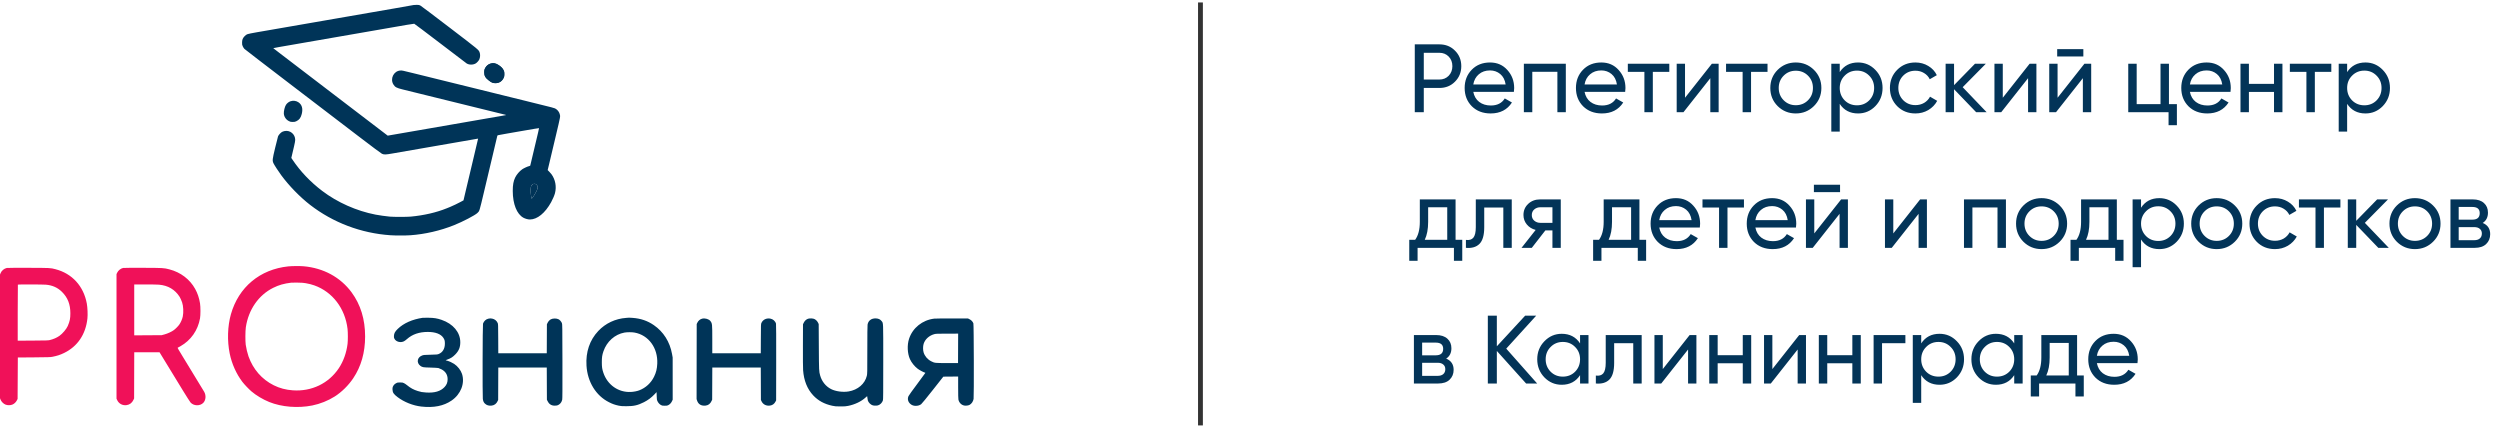
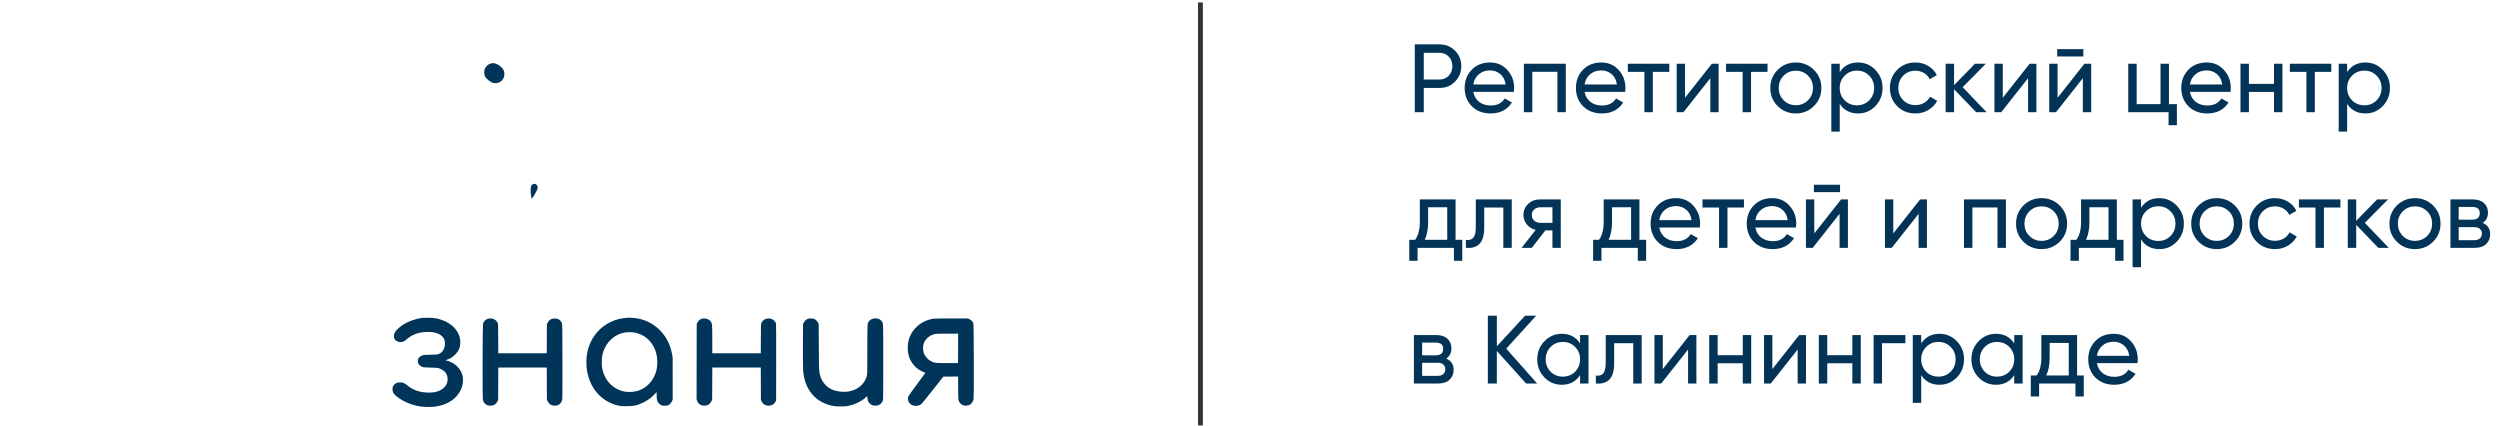
<svg xmlns="http://www.w3.org/2000/svg" width="516" height="88" viewBox="0 0 516 88" fill="none">
  <path fill-rule="evenodd" clip-rule="evenodd" d="M101.135 13.162C100.75 13.307 100.415 13.589 100.205 13.943C99.997 14.294 99.949 14.482 99.949 14.951C99.948 15.659 100.188 16.071 100.93 16.636C101.494 17.065 101.75 17.165 102.28 17.163C103.013 17.159 103.608 16.776 103.935 16.1C104.082 15.795 104.096 15.728 104.096 15.29C104.096 14.852 104.082 14.786 103.935 14.48C103.759 14.117 103.445 13.79 102.943 13.448C102.317 13.022 101.744 12.931 101.135 13.162ZM110.714 38.099C111.063 38.411 111.072 38.728 110.751 39.425C110.546 39.872 109.991 40.761 109.819 40.92C109.735 40.998 109.725 40.998 109.697 40.923C109.68 40.879 109.631 40.568 109.587 40.233C109.488 39.465 109.514 38.645 109.648 38.367C109.853 37.94 110.387 37.806 110.714 38.099ZM87.262 65.591C85.103 65.909 83.308 66.707 82.082 67.896C81.531 68.431 81.332 68.799 81.308 69.335C81.295 69.625 81.312 69.726 81.406 69.911C81.725 70.541 82.671 70.797 83.373 70.444C83.514 70.373 83.796 70.166 83.998 69.986C85.103 69 86.526 68.511 88.293 68.511C89.875 68.511 90.984 68.931 91.511 69.73C91.767 70.119 91.826 70.346 91.824 70.937C91.821 71.977 91.361 72.74 90.539 73.068C90.277 73.172 90.149 73.184 88.857 73.215C87.613 73.246 87.426 73.261 87.171 73.354C86.672 73.537 86.358 73.852 86.254 74.276C86.144 74.721 86.352 75.22 86.769 75.512C87.195 75.812 87.283 75.827 88.832 75.868C89.615 75.889 90.355 75.931 90.476 75.962C90.598 75.993 90.876 76.108 91.095 76.218C91.944 76.644 92.39 77.35 92.39 78.264C92.39 78.923 92.201 79.408 91.759 79.882C90.931 80.768 89.695 81.131 87.916 81.01C87.144 80.957 86.888 80.911 86.231 80.708C85.368 80.441 84.735 80.098 84.011 79.502C83.817 79.342 83.529 79.15 83.374 79.076C83.122 78.955 83.032 78.94 82.575 78.94C82.102 78.94 82.036 78.952 81.774 79.088C81.449 79.255 81.23 79.486 81.09 79.807C81.015 79.98 80.998 80.111 81.012 80.409C81.041 81.037 81.253 81.352 82.059 81.965C83.407 82.988 85.246 83.719 86.964 83.914C89.511 84.204 91.569 83.794 93.209 82.671C95.116 81.365 95.993 79.114 95.354 77.165C95.105 76.406 94.463 75.588 93.74 75.109C93.374 74.866 92.706 74.558 92.341 74.464C92.22 74.433 92.077 74.394 92.024 74.379C91.956 74.358 92.058 74.303 92.368 74.193C93.061 73.947 93.436 73.706 93.963 73.167C94.712 72.4 95.003 71.692 95.003 70.635C95.003 68.596 93.531 66.836 91.139 66.016C90.209 65.697 89.594 65.6 88.415 65.583C87.862 65.576 87.343 65.579 87.262 65.591ZM129.248 65.612C127.016 65.771 124.973 66.73 123.48 68.319C121.707 70.205 120.878 72.654 121.053 75.48C121.262 78.837 123 81.66 125.69 83.015C126.425 83.385 126.886 83.549 127.689 83.726C128.12 83.821 128.347 83.838 129.248 83.84C130.82 83.843 131.614 83.664 132.905 83.015C133.732 82.599 134.436 82.076 135.07 81.407L135.517 80.935L135.542 81.719C135.564 82.42 135.579 82.532 135.69 82.778C135.851 83.136 136.125 83.442 136.435 83.609C136.659 83.729 136.735 83.742 137.199 83.742C137.663 83.742 137.739 83.729 137.96 83.609C138.288 83.431 138.539 83.156 138.706 82.792L138.843 82.492L138.841 78.14L138.838 73.788L138.708 73.063C138.26 70.564 136.938 68.47 134.946 67.104C133.643 66.21 132.248 65.733 130.582 65.61C130.213 65.583 129.878 65.564 129.837 65.568C129.797 65.572 129.532 65.592 129.248 65.612ZM100.783 65.778C100.295 65.885 99.865 66.29 99.693 66.802C99.608 67.057 99.572 81.744 99.656 82.339C99.719 82.795 99.827 83.04 100.073 83.29C100.42 83.644 100.933 83.795 101.509 83.712C102.052 83.633 102.452 83.331 102.691 82.817L102.82 82.542L102.833 79.203L102.847 75.864H107.85H112.854L112.867 79.178L112.881 82.492L113.008 82.769C113.288 83.376 113.781 83.714 114.402 83.725C114.903 83.734 115.106 83.684 115.408 83.477C115.73 83.256 115.957 82.9 116.042 82.481C116.086 82.262 116.097 80.327 116.086 74.564C116.072 67.319 116.066 66.924 115.981 66.701C115.87 66.41 115.554 66.037 115.311 65.911C114.868 65.68 114.133 65.68 113.693 65.909C113.431 66.046 113.153 66.352 113.009 66.66L112.881 66.936L112.867 69.924L112.853 72.913H107.85H102.847L102.833 69.899C102.82 66.956 102.817 66.88 102.716 66.658C102.498 66.177 102.095 65.859 101.581 65.762C101.246 65.699 101.131 65.701 100.783 65.778ZM144.971 65.76C144.512 65.858 144.115 66.191 143.905 66.654L143.8 66.885L143.787 74.626L143.775 82.366L143.878 82.679C144.135 83.459 144.762 83.821 145.663 83.71C146.207 83.644 146.603 83.333 146.863 82.769L146.99 82.492L147.005 79.178L147.019 75.864H152.022H157.024L157.038 79.203L157.051 82.542L157.164 82.792C157.472 83.473 158.145 83.821 158.942 83.71C159.447 83.639 159.824 83.359 160.077 82.867L160.193 82.642L160.205 74.821C160.214 69.585 160.202 66.938 160.168 66.81C160.029 66.283 159.547 65.856 158.981 65.758C158.178 65.621 157.467 65.971 157.155 66.658C157.054 66.88 157.051 66.956 157.038 69.899L157.024 72.913H152.019H147.015V70.121C147.015 66.829 147.008 66.762 146.613 66.249C146.318 65.867 145.545 65.636 144.971 65.76ZM166.794 65.785C166.421 65.908 166.104 66.195 165.91 66.582L165.738 66.925L165.723 71.307C165.713 74.136 165.727 75.946 165.761 76.414C165.919 78.555 166.617 80.294 167.846 81.606C168.882 82.711 170.148 83.399 171.797 83.752C172.346 83.87 172.525 83.885 173.444 83.887C174.337 83.89 174.553 83.874 175.063 83.772C176.46 83.49 177.776 82.858 178.654 82.046C178.82 81.892 178.966 81.766 178.978 81.766C178.99 81.766 179.014 81.918 179.032 82.104C179.049 82.29 179.086 82.524 179.113 82.626C179.238 83.08 179.704 83.547 180.157 83.671C180.413 83.741 180.951 83.742 181.204 83.672C181.662 83.546 182.093 83.11 182.236 82.627C182.291 82.44 182.302 81.06 182.302 74.715C182.302 66.154 182.326 66.74 181.961 66.269C181.688 65.917 181.333 65.748 180.806 65.72C179.871 65.67 179.198 66.169 179.066 67.011C179.033 67.219 179.015 69.093 179.014 72.238C179.013 76.991 179.01 77.152 178.914 77.564C178.525 79.219 177.056 80.479 175.151 80.794C173.966 80.99 172.478 80.789 171.53 80.304C170.434 79.745 169.623 78.731 169.277 77.49C169.04 76.643 169.038 76.59 169.007 71.612L168.978 66.885L168.841 66.602C168.69 66.289 168.43 66.023 168.109 65.853C167.838 65.71 167.129 65.673 166.794 65.785ZM192.83 65.766C190.392 66.05 188.365 67.674 187.629 69.932C187.207 71.224 187.283 72.956 187.813 74.125C188.142 74.851 188.752 75.609 189.415 76.116C189.737 76.362 190.598 76.825 190.854 76.891C190.929 76.91 190.989 76.946 190.989 76.972C190.989 76.998 190.236 78.023 189.315 79.25C188.356 80.528 187.586 81.6 187.515 81.759C187.253 82.343 187.412 82.966 187.934 83.4C188.237 83.652 188.578 83.767 189.02 83.767C189.452 83.767 189.848 83.645 190.13 83.425C190.276 83.311 191.18 82.208 192.534 80.491L194.703 77.74L196.233 77.727L197.762 77.713V79.963C197.762 81.423 197.781 82.302 197.817 82.471C197.953 83.117 198.444 83.61 199.048 83.707C199.39 83.761 199.859 83.702 200.107 83.573C200.526 83.353 200.848 82.883 200.95 82.34C201.039 81.865 200.999 67 200.908 66.752C200.774 66.389 200.509 66.097 200.144 65.91L199.801 65.735L196.512 65.728C194.703 65.724 193.046 65.741 192.83 65.766ZM130.948 68.638C133.856 69.147 135.812 71.812 135.66 75.059C135.611 76.126 135.43 76.865 135.004 77.74C134.365 79.054 133.279 80.053 131.932 80.567C131.475 80.741 130.812 80.869 130.206 80.899C127.645 81.028 125.383 79.449 124.535 76.939C124.28 76.185 124.22 75.772 124.219 74.764C124.218 73.738 124.285 73.283 124.549 72.513C125.247 70.483 126.896 69.01 128.881 68.644C129.412 68.546 130.409 68.543 130.948 68.638ZM197.75 71.9L197.738 74.939L195.48 74.937C192.937 74.936 192.918 74.934 192.184 74.56C191.441 74.181 190.868 73.508 190.633 72.738C190.484 72.248 190.484 71.477 190.633 70.985C190.928 70.018 191.788 69.241 192.879 68.958C193.183 68.879 193.482 68.868 195.493 68.865L197.763 68.861L197.75 71.9Z" fill="#003458" />
-   <path fill-rule="evenodd" clip-rule="evenodd" d="M59.508 54.981C53.654 55.587 49.24 59.271 47.658 64.869C46.967 67.314 46.875 70.34 47.411 72.97C47.843 75.089 48.767 77.156 50.021 78.81C50.423 79.34 51.342 80.306 51.9 80.784C52.855 81.603 54.277 82.452 55.562 82.971C58.139 84.011 61.48 84.283 64.443 83.693C66.044 83.374 67.736 82.698 69.086 81.837C70.528 80.919 71.914 79.553 72.911 78.065C74.539 75.636 75.356 72.764 75.359 69.456C75.363 65.908 74.43 62.865 72.565 60.336C70.27 57.224 66.761 55.316 62.673 54.958C61.894 54.89 60.273 54.902 59.508 54.981ZM1.405 55.308C0.852 55.423 0.323 55.865 0.118 56.383L0 56.681V69.436V82.192L0.118 82.492C0.283 82.911 0.729 83.355 1.145 83.514C1.563 83.673 2.115 83.674 2.529 83.517C2.914 83.37 3.274 83.039 3.475 82.647L3.632 82.341L3.656 78.065L3.681 73.788L7.018 73.761C9.915 73.737 10.414 73.722 10.797 73.646C11.801 73.448 12.408 73.25 13.226 72.855C15.996 71.515 17.692 69.01 18.044 65.737C18.13 64.944 18.07 63.473 17.919 62.657C17.252 59.04 14.875 56.444 11.42 55.557C10.389 55.292 10.409 55.293 5.865 55.278C3.511 55.27 1.524 55.283 1.405 55.308ZM25.409 55.307C24.912 55.411 24.395 55.827 24.179 56.298L24.049 56.581V69.438V82.294L24.21 82.628C24.554 83.341 25.319 83.734 26.131 83.618C26.761 83.527 27.246 83.162 27.527 82.567L27.68 82.242L27.694 77.477L27.708 72.713L30.32 72.713L32.932 72.713L33.365 73.426C33.905 74.313 35.962 77.68 37.756 80.611C38.504 81.833 39.211 82.941 39.327 83.072C39.97 83.803 41.274 83.844 41.951 83.153C42.489 82.605 42.572 81.621 42.144 80.868C42.042 80.689 38.509 74.887 37.72 73.603C36.907 72.281 36.625 71.791 36.667 71.777C36.694 71.768 36.957 71.624 37.25 71.458C39.402 70.238 40.836 68.196 41.284 65.71C41.405 65.04 41.405 63.339 41.285 62.609C41.097 61.471 40.787 60.553 40.28 59.633C39.186 57.644 37.282 56.198 34.968 55.598C33.811 55.297 33.732 55.292 29.496 55.277C27.364 55.27 25.525 55.283 25.409 55.307ZM63.108 58.453C63.815 58.58 64.358 58.719 64.882 58.906C68.629 60.241 71.238 63.66 71.734 67.886C71.818 68.598 71.819 70.29 71.737 70.962C71.509 72.825 70.882 74.572 69.929 76.001C67.838 79.139 64.319 80.834 60.453 80.565C58.984 80.463 57.713 80.126 56.489 79.514C54.039 78.29 52.236 76.22 51.285 73.538C51.07 72.932 50.806 71.818 50.715 71.137C50.616 70.389 50.63 68.292 50.738 67.562C51.281 63.915 53.36 60.914 56.391 59.405C57.554 58.825 58.608 58.526 60.146 58.338C60.24 58.326 60.815 58.324 61.422 58.332C62.274 58.344 62.659 58.372 63.108 58.453ZM9.442 58.758C10.793 58.865 11.873 59.341 12.777 60.229C13.973 61.403 14.523 62.799 14.522 64.659C14.522 65.751 14.414 66.282 13.988 67.283C13.726 67.901 12.896 68.883 12.27 69.317C11.685 69.722 11.046 70.001 10.257 70.194C9.959 70.267 9.504 70.281 6.785 70.298L3.656 70.317V64.546C3.656 61.371 3.671 58.759 3.689 58.741C3.74 58.689 8.76 58.704 9.442 58.758ZM32.813 58.757C34.687 58.915 36.123 59.765 37.085 61.284C37.216 61.491 37.447 62.008 37.587 62.409C37.843 63.141 37.907 64.455 37.729 65.316C37.619 65.844 37.352 66.477 37.042 66.941C36.818 67.278 36.296 67.816 35.902 68.116C35.467 68.447 34.611 68.847 33.959 69.022L33.373 69.18L30.539 69.198L27.705 69.217V63.962V58.707L29.975 58.708C31.223 58.708 32.501 58.73 32.813 58.757Z" fill="#F01159" />
-   <path fill-rule="evenodd" clip-rule="evenodd" d="M85.372 1.037C85.172 1.08 84.002 1.287 81.274 1.76C79.682 2.036 77.775 2.367 76.514 2.585C74.632 2.911 72.811 3.227 71.753 3.411C71.213 3.505 70.186 3.683 69.471 3.806C68.755 3.93 67.718 4.109 67.164 4.206C66.611 4.302 65.562 4.485 64.833 4.611C64.104 4.737 63 4.928 62.379 5.036C61.758 5.144 60.786 5.313 60.219 5.411C59.653 5.51 58.537 5.703 57.741 5.84C56.945 5.978 55.918 6.156 55.459 6.236C55 6.317 53.896 6.508 53.005 6.66C52.114 6.813 51.253 6.988 51.091 7.047C50.871 7.129 50.721 7.233 50.498 7.459C50.096 7.867 49.967 8.193 49.964 8.814C49.962 9.222 49.977 9.295 50.119 9.589C50.205 9.767 50.348 9.99 50.438 10.084C50.527 10.178 54.818 13.477 59.974 17.415C65.13 21.353 71.424 26.161 73.962 28.1C76.8 30.269 78.674 31.668 78.834 31.738C79.294 31.939 79.564 31.931 81.029 31.674C83.28 31.281 85.443 30.905 90.256 30.071C90.984 29.945 91.956 29.776 92.415 29.696C92.874 29.616 93.901 29.437 94.697 29.3C95.493 29.162 96.609 28.968 97.176 28.869C97.743 28.77 98.312 28.671 98.442 28.649L98.677 28.61L98.645 28.765C98.615 28.911 98.05 31.305 97.569 33.322C97.451 33.817 97.155 35.067 96.91 36.098C96.666 37.13 96.321 38.582 96.143 39.325C95.966 40.067 95.787 40.827 95.745 41.013L95.668 41.351L95.048 41.686C94.466 42.001 93.43 42.497 92.93 42.7C92.809 42.75 92.488 42.88 92.216 42.99C90.072 43.861 87.481 44.459 84.783 44.708C83.953 44.784 81.284 44.786 80.453 44.711C79.637 44.637 78.272 44.446 77.513 44.299C73.599 43.543 69.625 41.776 66.501 39.402C64.049 37.538 61.983 35.366 60.37 32.958L60.128 32.597L60.284 31.934C60.37 31.57 60.55 30.803 60.685 30.23C60.846 29.551 60.931 29.079 60.931 28.875C60.931 27.71 59.9 26.836 58.77 27.045C58.599 27.077 58.356 27.155 58.231 27.22C57.939 27.371 57.489 27.866 57.386 28.15C57.342 28.271 57.079 29.316 56.801 30.471C56.207 32.942 56.187 33.132 56.455 33.717C56.612 34.058 57.506 35.433 58.053 36.173C59.664 38.357 61.919 40.673 63.998 42.281C68.753 45.957 74.522 48.139 80.587 48.555C81.605 48.625 83.711 48.625 84.71 48.555C87.705 48.345 90.887 47.61 93.713 46.477C95.528 45.75 98.027 44.446 98.536 43.961C98.983 43.535 98.911 43.766 99.901 39.6C100.431 37.37 100.695 36.258 101.053 34.748C101.259 33.881 101.502 32.857 101.594 32.472C101.685 32.087 101.948 30.973 102.179 29.996C102.409 29.019 102.615 28.154 102.636 28.072C102.682 27.896 102.511 27.939 104.617 27.573C105.491 27.422 106.725 27.207 107.359 27.096C110.109 26.617 111.238 26.43 111.258 26.449C111.269 26.461 111.183 26.864 111.066 27.345C110.823 28.35 110.435 29.986 109.862 32.422C109.642 33.357 109.454 34.148 109.445 34.179C109.436 34.21 109.311 34.264 109.167 34.298C108.848 34.375 108.088 34.729 107.782 34.944C107.217 35.34 106.641 36.012 106.34 36.624C105.974 37.371 105.83 38.165 105.833 39.425C105.839 42.118 106.672 44.201 108.04 44.944C108.415 45.148 108.984 45.302 109.361 45.302C110.891 45.302 112.513 43.983 113.759 41.726C114.079 41.146 114.438 40.303 114.548 39.874C114.899 38.504 114.633 37.074 113.816 35.948C113.746 35.852 113.543 35.623 113.365 35.439L113.04 35.105L113.291 34.064C113.528 33.077 114.158 30.426 114.744 27.945C115.712 23.854 115.673 24.072 115.528 23.547C115.417 23.145 115.138 22.755 114.785 22.512C114.456 22.285 114.734 22.359 108.047 20.715C107.081 20.478 105.134 19.998 103.998 19.717C103.62 19.623 102.571 19.364 101.666 19.141C100.762 18.919 99.669 18.648 99.237 18.541C98.805 18.434 97.756 18.175 96.906 17.966C96.055 17.757 95.04 17.506 94.648 17.41C94.257 17.313 93.252 17.066 92.415 16.86C91.578 16.654 90.54 16.398 90.108 16.291C89.676 16.183 88.627 15.925 87.777 15.715C86.927 15.506 85.789 15.225 85.249 15.091C83.026 14.539 82.966 14.527 82.602 14.557C81.239 14.67 80.466 16.273 81.207 17.45C81.545 17.988 81.85 18.151 83.09 18.457C84.606 18.832 86.88 19.393 90.133 20.193C91.716 20.583 92.84 20.86 94.992 21.391C95.545 21.528 96.55 21.775 97.225 21.941C97.9 22.107 98.904 22.355 99.458 22.491C100.011 22.628 101.281 22.941 102.28 23.186C103.279 23.431 104.184 23.654 104.292 23.68C104.414 23.711 104.46 23.74 104.415 23.758C104.374 23.774 103.8 23.879 103.139 23.991C102.477 24.103 101.428 24.283 100.807 24.391C98.86 24.73 97.12 25.033 95.9 25.244C93.439 25.67 92.082 25.905 89.139 26.417C88.592 26.512 87.483 26.705 86.673 26.845C85.863 26.985 84.759 27.176 84.219 27.27C83.679 27.364 82.514 27.566 81.631 27.718L80.025 27.996L68.748 19.386C55.736 9.449 56.416 9.971 56.416 9.937C56.416 9.922 56.974 9.815 57.655 9.698C58.337 9.582 59.281 9.419 59.753 9.336C60.226 9.253 61.264 9.073 62.06 8.935C65.022 8.422 66.351 8.191 69.103 7.712C70.285 7.506 71.973 7.213 73.569 6.937C74.217 6.824 75.122 6.667 75.581 6.587C76.04 6.507 77.001 6.34 77.716 6.216C79.658 5.88 82.37 5.409 83.974 5.129C84.756 4.993 85.441 4.889 85.495 4.899C85.549 4.909 87.978 6.74 90.894 8.967C93.809 11.194 96.249 13.051 96.317 13.094C96.831 13.424 97.692 13.412 98.226 13.067C98.456 12.919 98.788 12.549 98.909 12.306C99.126 11.871 99.159 11.219 98.985 10.788C98.77 10.255 98.879 10.344 92.834 5.722C89.663 3.297 86.946 1.245 86.797 1.163C86.556 1.03 86.473 1.011 86.059 1.001C85.803 0.995 85.494 1.011 85.372 1.037ZM101.135 13.162C100.75 13.307 100.415 13.589 100.205 13.943C99.997 14.294 99.949 14.482 99.949 14.951C99.948 15.659 100.188 16.071 100.93 16.636C101.494 17.065 101.75 17.165 102.28 17.163C103.013 17.159 103.608 16.776 103.935 16.1C104.083 15.795 104.096 15.728 104.096 15.29C104.096 14.852 104.083 14.786 103.935 14.48C103.759 14.117 103.445 13.79 102.943 13.448C102.317 13.022 101.744 12.931 101.135 13.162ZM59.989 20.889C59.608 21.013 59.235 21.304 59.016 21.65C58.772 22.035 58.555 22.925 58.583 23.426C58.621 24.098 59.023 24.693 59.651 25.008C59.941 25.153 60.015 25.169 60.415 25.169C60.796 25.169 60.898 25.15 61.148 25.03C61.778 24.73 62.079 24.328 62.285 23.515C62.563 22.415 62.318 21.582 61.573 21.095C61.112 20.793 60.519 20.716 59.989 20.889ZM110.714 38.099C111.063 38.411 111.072 38.728 110.751 39.425C110.546 39.872 109.991 40.761 109.819 40.92C109.735 40.998 109.725 40.998 109.697 40.923C109.68 40.879 109.631 40.568 109.587 40.233C109.488 39.465 109.514 38.645 109.648 38.367C109.853 37.94 110.387 37.806 110.714 38.099Z" fill="#003458" />
  <line x1="247.775" y1="0.506" x2="247.775" y2="87.806" stroke="#333333" />
  <path d="M297.09 9.156C298.383 9.156 299.456 9.589 300.31 10.456C301.176 11.309 301.61 12.376 301.61 13.656C301.61 14.922 301.176 15.989 300.31 16.856C299.456 17.722 298.383 18.156 297.09 18.156H293.87V23.156H292.01V9.156H297.09ZM297.09 16.416C297.863 16.416 298.503 16.156 299.01 15.636C299.516 15.102 299.77 14.442 299.77 13.656C299.77 12.856 299.516 12.196 299.01 11.676C298.503 11.156 297.863 10.896 297.09 10.896H293.87V16.416H297.09ZM304.085 18.956C304.258 19.849 304.665 20.542 305.305 21.036C305.958 21.529 306.758 21.776 307.705 21.776C309.025 21.776 309.985 21.289 310.585 20.316L312.065 21.156C311.092 22.662 309.625 23.416 307.665 23.416C306.078 23.416 304.785 22.922 303.785 21.936C302.798 20.936 302.305 19.676 302.305 18.156C302.305 16.649 302.792 15.396 303.765 14.396C304.738 13.396 305.998 12.896 307.545 12.896C309.012 12.896 310.205 13.416 311.125 14.456C312.058 15.482 312.525 16.722 312.525 18.176C312.525 18.429 312.505 18.689 312.465 18.956H304.085ZM307.545 14.536C306.612 14.536 305.838 14.802 305.225 15.336C304.612 15.856 304.232 16.556 304.085 17.436H310.765C310.618 16.489 310.245 15.769 309.645 15.276C309.045 14.782 308.345 14.536 307.545 14.536ZM323.185 13.156V23.156H321.445V14.816H316.265V23.156H314.525V13.156H323.185ZM327.054 18.956C327.227 19.849 327.634 20.542 328.274 21.036C328.927 21.529 329.727 21.776 330.674 21.776C331.994 21.776 332.954 21.289 333.554 20.316L335.034 21.156C334.06 22.662 332.594 23.416 330.634 23.416C329.047 23.416 327.754 22.922 326.754 21.936C325.767 20.936 325.274 19.676 325.274 18.156C325.274 16.649 325.76 15.396 326.734 14.396C327.707 13.396 328.967 12.896 330.514 12.896C331.98 12.896 333.174 13.416 334.094 14.456C335.027 15.482 335.494 16.722 335.494 18.176C335.494 18.429 335.474 18.689 335.434 18.956H327.054ZM330.514 14.536C329.58 14.536 328.807 14.802 328.194 15.336C327.58 15.856 327.2 16.556 327.054 17.436H333.734C333.587 16.489 333.214 15.769 332.614 15.276C332.014 14.782 331.314 14.536 330.514 14.536ZM344.543 13.156V14.836H341.143V23.156H339.403V14.836H335.983V13.156H344.543ZM353.328 13.156H354.728V23.156H353.008V16.136L347.468 23.156H346.068V13.156H347.788V20.176L353.328 13.156ZM364.817 13.156V14.836H361.417V23.156H359.677V14.836H356.257V13.156H364.817ZM374.391 21.896C373.364 22.909 372.117 23.416 370.651 23.416C369.184 23.416 367.937 22.909 366.911 21.896C365.897 20.882 365.391 19.636 365.391 18.156C365.391 16.676 365.897 15.429 366.911 14.416C367.937 13.402 369.184 12.896 370.651 12.896C372.117 12.896 373.364 13.402 374.391 14.416C375.417 15.429 375.931 16.676 375.931 18.156C375.931 19.636 375.417 20.882 374.391 21.896ZM370.651 21.716C371.651 21.716 372.491 21.376 373.171 20.696C373.851 20.016 374.191 19.169 374.191 18.156C374.191 17.142 373.851 16.296 373.171 15.616C372.491 14.936 371.651 14.596 370.651 14.596C369.664 14.596 368.831 14.936 368.151 15.616C367.471 16.296 367.131 17.142 367.131 18.156C367.131 19.169 367.471 20.016 368.151 20.696C368.831 21.376 369.664 21.716 370.651 21.716ZM383.502 12.896C384.902 12.896 386.095 13.409 387.082 14.436C388.069 15.449 388.562 16.689 388.562 18.156C388.562 19.622 388.069 20.869 387.082 21.896C386.095 22.909 384.902 23.416 383.502 23.416C381.849 23.416 380.589 22.756 379.722 21.436V27.156H377.982V13.156H379.722V14.876C380.589 13.556 381.849 12.896 383.502 12.896ZM383.282 21.736C384.282 21.736 385.122 21.396 385.802 20.716C386.482 20.022 386.822 19.169 386.822 18.156C386.822 17.142 386.482 16.296 385.802 15.616C385.122 14.922 384.282 14.576 383.282 14.576C382.269 14.576 381.422 14.922 380.742 15.616C380.062 16.296 379.722 17.142 379.722 18.156C379.722 19.169 380.062 20.022 380.742 20.716C381.422 21.396 382.269 21.736 383.282 21.736ZM395.338 23.416C393.832 23.416 392.578 22.916 391.578 21.916C390.578 20.902 390.078 19.649 390.078 18.156C390.078 16.662 390.578 15.416 391.578 14.416C392.578 13.402 393.832 12.896 395.338 12.896C396.325 12.896 397.212 13.136 397.998 13.616C398.785 14.082 399.372 14.716 399.758 15.516L398.298 16.356C398.045 15.822 397.652 15.396 397.118 15.076C396.598 14.756 396.005 14.596 395.338 14.596C394.338 14.596 393.498 14.936 392.818 15.616C392.152 16.296 391.818 17.142 391.818 18.156C391.818 19.156 392.152 19.996 392.818 20.676C393.498 21.356 394.338 21.696 395.338 21.696C396.005 21.696 396.605 21.542 397.138 21.236C397.672 20.916 398.078 20.489 398.358 19.956L399.838 20.816C399.412 21.602 398.798 22.236 397.998 22.716C397.198 23.182 396.312 23.416 395.338 23.416ZM410.036 23.156H407.876L403.316 18.416V23.156H401.576V13.156H403.316V17.576L407.636 13.156H409.876L405.096 17.996L410.036 23.156ZM418.914 13.156H420.314V23.156H418.594V16.136L413.054 23.156H411.654V13.156H413.374V20.176L418.914 13.156ZM424.603 11.656V10.136H430.003V11.656H424.603ZM430.223 13.156H431.623V23.156H429.903V16.136L424.363 23.156H422.963V13.156H424.683V20.176L430.223 13.156ZM447.671 21.496H449.311V25.836H447.591V23.156H439.271V13.156H441.011V21.496H445.931V13.156H447.671V21.496ZM451.995 18.956C452.168 19.849 452.575 20.542 453.215 21.036C453.868 21.529 454.668 21.776 455.615 21.776C456.935 21.776 457.895 21.289 458.495 20.316L459.975 21.156C459.002 22.662 457.535 23.416 455.575 23.416C453.988 23.416 452.695 22.922 451.695 21.936C450.708 20.936 450.215 19.676 450.215 18.156C450.215 16.649 450.702 15.396 451.675 14.396C452.648 13.396 453.908 12.896 455.455 12.896C456.922 12.896 458.115 13.416 459.035 14.456C459.968 15.482 460.435 16.722 460.435 18.176C460.435 18.429 460.415 18.689 460.375 18.956H451.995ZM455.455 14.536C454.522 14.536 453.748 14.802 453.135 15.336C452.522 15.856 452.142 16.556 451.995 17.436H458.675C458.528 16.489 458.155 15.769 457.555 15.276C456.955 14.782 456.255 14.536 455.455 14.536ZM469.355 13.156H471.095V23.156H469.355V18.976H464.175V23.156H462.435V13.156H464.175V17.316H469.355V13.156ZM481.184 13.156V14.836H477.784V23.156H476.044V14.836H472.624V13.156H481.184ZM488.229 12.896C489.629 12.896 490.822 13.409 491.809 14.436C492.795 15.449 493.289 16.689 493.289 18.156C493.289 19.622 492.795 20.869 491.809 21.896C490.822 22.909 489.629 23.416 488.229 23.416C486.575 23.416 485.315 22.756 484.449 21.436V27.156H482.709V13.156H484.449V14.876C485.315 13.556 486.575 12.896 488.229 12.896ZM488.009 21.736C489.009 21.736 489.849 21.396 490.529 20.716C491.209 20.022 491.549 19.169 491.549 18.156C491.549 17.142 491.209 16.296 490.529 15.616C489.849 14.922 489.009 14.576 488.009 14.576C486.995 14.576 486.149 14.922 485.469 15.616C484.789 16.296 484.449 17.142 484.449 18.156C484.449 19.169 484.789 20.022 485.469 20.716C486.149 21.396 486.995 21.736 488.009 21.736ZM300.43 49.496H301.81V53.836H300.09V51.156H292.59V53.836H290.87V49.496H292.09C292.73 48.616 293.05 47.382 293.05 45.796V41.156H300.43V49.496ZM294.07 49.496H298.71V42.776H294.77V45.796C294.77 47.289 294.536 48.522 294.07 49.496ZM312.025 41.156V51.156H310.285V42.836H306.345V46.916C306.345 48.556 306.012 49.702 305.345 50.356C304.692 50.996 303.765 51.262 302.565 51.156V49.516C303.245 49.609 303.752 49.462 304.085 49.076C304.432 48.676 304.605 47.942 304.605 46.876V41.156H312.025ZM322.142 41.156V51.156H320.422V47.556H318.962L316.162 51.156H314.042L316.962 47.456C316.215 47.269 315.608 46.896 315.142 46.336C314.675 45.776 314.442 45.122 314.442 44.376C314.442 43.456 314.768 42.689 315.422 42.076C316.075 41.462 316.895 41.156 317.882 41.156H322.142ZM317.942 45.996H320.422V42.776H317.942C317.448 42.776 317.028 42.922 316.682 43.216C316.335 43.509 316.162 43.902 316.162 44.396C316.162 44.876 316.335 45.262 316.682 45.556C317.028 45.849 317.448 45.996 317.942 45.996ZM338.379 49.496H339.759V53.836H338.039V51.156H330.539V53.836H328.819V49.496H330.039C330.679 48.616 330.999 47.382 330.999 45.796V41.156H338.379V49.496ZM332.019 49.496H336.659V42.776H332.719V45.796C332.719 47.289 332.486 48.522 332.019 49.496ZM342.464 46.956C342.637 47.849 343.044 48.542 343.684 49.036C344.337 49.529 345.137 49.776 346.084 49.776C347.404 49.776 348.364 49.289 348.964 48.316L350.444 49.156C349.47 50.662 348.004 51.416 346.044 51.416C344.457 51.416 343.164 50.922 342.164 49.936C341.177 48.936 340.684 47.676 340.684 46.156C340.684 44.649 341.17 43.396 342.144 42.396C343.117 41.396 344.377 40.896 345.924 40.896C347.39 40.896 348.584 41.416 349.504 42.456C350.437 43.482 350.904 44.722 350.904 46.176C350.904 46.429 350.884 46.689 350.844 46.956H342.464ZM345.924 42.536C344.99 42.536 344.217 42.802 343.604 43.336C342.99 43.856 342.61 44.556 342.464 45.436H349.144C348.997 44.489 348.624 43.769 348.024 43.276C347.424 42.782 346.724 42.536 345.924 42.536ZM359.953 41.156V42.836H356.553V51.156H354.813V42.836H351.393V41.156H359.953ZM362.308 46.956C362.481 47.849 362.888 48.542 363.528 49.036C364.181 49.529 364.981 49.776 365.928 49.776C367.248 49.776 368.208 49.289 368.808 48.316L370.288 49.156C369.314 50.662 367.848 51.416 365.888 51.416C364.301 51.416 363.008 50.922 362.008 49.936C361.021 48.936 360.528 47.676 360.528 46.156C360.528 44.649 361.014 43.396 361.988 42.396C362.961 41.396 364.221 40.896 365.768 40.896C367.234 40.896 368.428 41.416 369.348 42.456C370.281 43.482 370.748 44.722 370.748 46.176C370.748 46.429 370.728 46.689 370.688 46.956H362.308ZM365.768 42.536C364.834 42.536 364.061 42.802 363.448 43.336C362.834 43.856 362.454 44.556 362.308 45.436H368.988C368.841 44.489 368.468 43.769 367.868 43.276C367.268 42.782 366.568 42.536 365.768 42.536ZM374.388 39.656V38.136H379.788V39.656H374.388ZM380.008 41.156H381.408V51.156H379.688V44.136L374.148 51.156H372.748V41.156H374.468V48.176L380.008 41.156ZM396.316 41.156H397.716V51.156H395.996V44.136L390.456 51.156H389.056V41.156H390.776V48.176L396.316 41.156ZM414.025 41.156V51.156H412.285V42.816H407.105V51.156H405.365V41.156H414.025ZM425.113 49.896C424.087 50.909 422.84 51.416 421.373 51.416C419.907 51.416 418.66 50.909 417.633 49.896C416.62 48.882 416.113 47.636 416.113 46.156C416.113 44.676 416.62 43.429 417.633 42.416C418.66 41.402 419.907 40.896 421.373 40.896C422.84 40.896 424.087 41.402 425.113 42.416C426.14 43.429 426.653 44.676 426.653 46.156C426.653 47.636 426.14 48.882 425.113 49.896ZM421.373 49.716C422.373 49.716 423.213 49.376 423.893 48.696C424.573 48.016 424.913 47.169 424.913 46.156C424.913 45.142 424.573 44.296 423.893 43.616C423.213 42.936 422.373 42.596 421.373 42.596C420.387 42.596 419.553 42.936 418.873 43.616C418.193 44.296 417.853 45.142 417.853 46.156C417.853 47.169 418.193 48.016 418.873 48.696C419.553 49.376 420.387 49.716 421.373 49.716ZM436.914 49.496H438.294V53.836H436.574V51.156H429.074V53.836H427.354V49.496H428.574C429.214 48.616 429.534 47.382 429.534 45.796V41.156H436.914V49.496ZM430.554 49.496H435.194V42.776H431.254V45.796C431.254 47.289 431.021 48.522 430.554 49.496ZM445.69 40.896C447.09 40.896 448.283 41.409 449.27 42.436C450.256 43.449 450.75 44.689 450.75 46.156C450.75 47.622 450.256 48.869 449.27 49.896C448.283 50.909 447.09 51.416 445.69 51.416C444.036 51.416 442.776 50.756 441.91 49.436V55.156H440.17V41.156H441.91V42.876C442.776 41.556 444.036 40.896 445.69 40.896ZM445.47 49.736C446.47 49.736 447.31 49.396 447.99 48.716C448.67 48.022 449.01 47.169 449.01 46.156C449.01 45.142 448.67 44.296 447.99 43.616C447.31 42.922 446.47 42.576 445.47 42.576C444.456 42.576 443.61 42.922 442.93 43.616C442.25 44.296 441.91 45.142 441.91 46.156C441.91 47.169 442.25 48.022 442.93 48.716C443.61 49.396 444.456 49.736 445.47 49.736ZM461.266 49.896C460.239 50.909 458.992 51.416 457.526 51.416C456.059 51.416 454.812 50.909 453.786 49.896C452.772 48.882 452.266 47.636 452.266 46.156C452.266 44.676 452.772 43.429 453.786 42.416C454.812 41.402 456.059 40.896 457.526 40.896C458.992 40.896 460.239 41.402 461.266 42.416C462.292 43.429 462.806 44.676 462.806 46.156C462.806 47.636 462.292 48.882 461.266 49.896ZM457.526 49.716C458.526 49.716 459.366 49.376 460.046 48.696C460.726 48.016 461.066 47.169 461.066 46.156C461.066 45.142 460.726 44.296 460.046 43.616C459.366 42.936 458.526 42.596 457.526 42.596C456.539 42.596 455.706 42.936 455.026 43.616C454.346 44.296 454.006 45.142 454.006 46.156C454.006 47.169 454.346 48.016 455.026 48.696C455.706 49.376 456.539 49.716 457.526 49.716ZM469.557 51.416C468.05 51.416 466.797 50.916 465.797 49.916C464.797 48.902 464.297 47.649 464.297 46.156C464.297 44.662 464.797 43.416 465.797 42.416C466.797 41.402 468.05 40.896 469.557 40.896C470.544 40.896 471.43 41.136 472.217 41.616C473.004 42.082 473.59 42.716 473.977 43.516L472.517 44.356C472.264 43.822 471.87 43.396 471.337 43.076C470.817 42.756 470.224 42.596 469.557 42.596C468.557 42.596 467.717 42.936 467.037 43.616C466.37 44.296 466.037 45.142 466.037 46.156C466.037 47.156 466.37 47.996 467.037 48.676C467.717 49.356 468.557 49.696 469.557 49.696C470.224 49.696 470.824 49.542 471.357 49.236C471.89 48.916 472.297 48.489 472.577 47.956L474.057 48.816C473.63 49.602 473.017 50.236 472.217 50.716C471.417 51.182 470.53 51.416 469.557 51.416ZM483.059 41.156V42.836H479.659V51.156H477.919V42.836H474.499V41.156H483.059ZM493.044 51.156H490.884L486.324 46.416V51.156H484.584V41.156H486.324V45.576L490.644 41.156H492.884L488.104 45.996L493.044 51.156ZM502.184 49.896C501.157 50.909 499.91 51.416 498.444 51.416C496.977 51.416 495.73 50.909 494.704 49.896C493.69 48.882 493.184 47.636 493.184 46.156C493.184 44.676 493.69 43.429 494.704 42.416C495.73 41.402 496.977 40.896 498.444 40.896C499.91 40.896 501.157 41.402 502.184 42.416C503.21 43.429 503.724 44.676 503.724 46.156C503.724 47.636 503.21 48.882 502.184 49.896ZM498.444 49.716C499.444 49.716 500.284 49.376 500.964 48.696C501.644 48.016 501.984 47.169 501.984 46.156C501.984 45.142 501.644 44.296 500.964 43.616C500.284 42.936 499.444 42.596 498.444 42.596C497.457 42.596 496.624 42.936 495.944 43.616C495.264 44.296 494.924 45.142 494.924 46.156C494.924 47.169 495.264 48.016 495.944 48.696C496.624 49.376 497.457 49.716 498.444 49.716ZM512.435 46.016C513.462 46.442 513.975 47.216 513.975 48.336C513.975 49.162 513.695 49.842 513.135 50.376C512.588 50.896 511.802 51.156 510.775 51.156H505.775V41.156H510.375C511.375 41.156 512.148 41.409 512.695 41.916C513.242 42.409 513.515 43.062 513.515 43.876C513.515 44.836 513.155 45.549 512.435 46.016ZM510.295 42.716H507.475V45.336H510.295C511.308 45.336 511.815 44.889 511.815 43.996C511.815 43.142 511.308 42.716 510.295 42.716ZM510.675 49.576C511.182 49.576 511.568 49.456 511.835 49.216C512.115 48.976 512.255 48.636 512.255 48.196C512.255 47.782 512.115 47.462 511.835 47.236C511.568 46.996 511.182 46.876 510.675 46.876H507.475V49.576H510.675ZM298.49 74.016C299.516 74.442 300.03 75.216 300.03 76.336C300.03 77.162 299.75 77.842 299.19 78.376C298.643 78.896 297.856 79.156 296.83 79.156H291.83V69.156H296.43C297.43 69.156 298.203 69.409 298.75 69.916C299.296 70.409 299.57 71.062 299.57 71.876C299.57 72.836 299.21 73.549 298.49 74.016ZM296.35 70.716H293.53V73.336H296.35C297.363 73.336 297.87 72.889 297.87 71.996C297.87 71.142 297.363 70.716 296.35 70.716ZM296.73 77.576C297.236 77.576 297.623 77.456 297.89 77.216C298.17 76.976 298.31 76.636 298.31 76.196C298.31 75.782 298.17 75.462 297.89 75.236C297.623 74.996 297.236 74.876 296.73 74.876H293.53V77.576H296.73ZM317.268 79.156H314.988L308.948 72.436V79.156H307.088V65.156H308.948V71.476L314.788 65.156H317.068L310.888 71.956L317.268 79.156ZM326.125 69.156H327.865V79.156H326.125V77.436C325.259 78.756 323.999 79.416 322.345 79.416C320.945 79.416 319.752 78.909 318.765 77.896C317.779 76.869 317.285 75.622 317.285 74.156C317.285 72.689 317.779 71.449 318.765 70.436C319.752 69.409 320.945 68.896 322.345 68.896C323.999 68.896 325.259 69.556 326.125 70.876V69.156ZM322.565 77.736C323.579 77.736 324.425 77.396 325.105 76.716C325.785 76.022 326.125 75.169 326.125 74.156C326.125 73.142 325.785 72.296 325.105 71.616C324.425 70.922 323.579 70.576 322.565 70.576C321.565 70.576 320.725 70.922 320.045 71.616C319.365 72.296 319.025 73.142 319.025 74.156C319.025 75.169 319.365 76.022 320.045 76.716C320.725 77.396 321.565 77.736 322.565 77.736ZM338.842 69.156V79.156H337.102V70.836H333.162V74.916C333.162 76.556 332.828 77.702 332.162 78.356C331.508 78.996 330.582 79.262 329.382 79.156V77.516C330.062 77.609 330.568 77.462 330.902 77.076C331.248 76.676 331.422 75.942 331.422 74.876V69.156H338.842ZM348.738 69.156H350.138V79.156H348.418V72.136L342.878 79.156H341.478V69.156H343.198V76.176L348.738 69.156ZM359.707 69.156H361.447V79.156H359.707V74.976H354.527V79.156H352.787V69.156H354.527V73.316H359.707V69.156ZM371.355 69.156H372.755V79.156H371.035V72.136L365.495 79.156H364.095V69.156H365.815V76.176L371.355 69.156ZM382.324 69.156H384.064V79.156H382.324V74.976H377.144V79.156H375.404V69.156H377.144V73.316H382.324V69.156ZM393.273 69.156V70.836H388.453V79.156H386.713V69.156H393.273ZM400.318 68.896C401.718 68.896 402.912 69.409 403.898 70.436C404.885 71.449 405.378 72.689 405.378 74.156C405.378 75.622 404.885 76.869 403.898 77.896C402.912 78.909 401.718 79.416 400.318 79.416C398.665 79.416 397.405 78.756 396.538 77.436V83.156H394.798V69.156H396.538V70.876C397.405 69.556 398.665 68.896 400.318 68.896ZM400.098 77.736C401.098 77.736 401.938 77.396 402.618 76.716C403.298 76.022 403.638 75.169 403.638 74.156C403.638 73.142 403.298 72.296 402.618 71.616C401.938 70.922 401.098 70.576 400.098 70.576C399.085 70.576 398.238 70.922 397.558 71.616C396.878 72.296 396.538 73.142 396.538 74.156C396.538 75.169 396.878 76.022 397.558 76.716C398.238 77.396 399.085 77.736 400.098 77.736ZM415.735 69.156H417.475V79.156H415.735V77.436C414.868 78.756 413.608 79.416 411.955 79.416C410.555 79.416 409.361 78.909 408.375 77.896C407.388 76.869 406.895 75.622 406.895 74.156C406.895 72.689 407.388 71.449 408.375 70.436C409.361 69.409 410.555 68.896 411.955 68.896C413.608 68.896 414.868 69.556 415.735 70.876V69.156ZM412.175 77.736C413.188 77.736 414.035 77.396 414.715 76.716C415.395 76.022 415.735 75.169 415.735 74.156C415.735 73.142 415.395 72.296 414.715 71.616C414.035 70.922 413.188 70.576 412.175 70.576C411.175 70.576 410.335 70.922 409.655 71.616C408.975 72.296 408.635 73.142 408.635 74.156C408.635 75.169 408.975 76.022 409.655 76.716C410.335 77.396 411.175 77.736 412.175 77.736ZM428.711 77.496H430.091V81.836H428.371V79.156H420.871V81.836H419.151V77.496H420.371C421.011 76.616 421.331 75.382 421.331 73.796V69.156H428.711V77.496ZM422.351 77.496H426.991V70.776H423.051V73.796C423.051 75.289 422.818 76.522 422.351 77.496ZM432.796 74.956C432.969 75.849 433.376 76.542 434.016 77.036C434.669 77.529 435.469 77.776 436.416 77.776C437.736 77.776 438.696 77.289 439.296 76.316L440.776 77.156C439.802 78.662 438.336 79.416 436.376 79.416C434.789 79.416 433.496 78.922 432.496 77.936C431.509 76.936 431.016 75.676 431.016 74.156C431.016 72.649 431.502 71.396 432.476 70.396C433.449 69.396 434.709 68.896 436.256 68.896C437.722 68.896 438.916 69.416 439.836 70.456C440.769 71.482 441.236 72.722 441.236 74.176C441.236 74.429 441.216 74.689 441.176 74.956H432.796ZM436.256 70.536C435.322 70.536 434.549 70.802 433.936 71.336C433.322 71.856 432.942 72.556 432.796 73.436H439.476C439.329 72.489 438.956 71.769 438.356 71.276C437.756 70.782 437.056 70.536 436.256 70.536Z" fill="#033458" />
</svg>